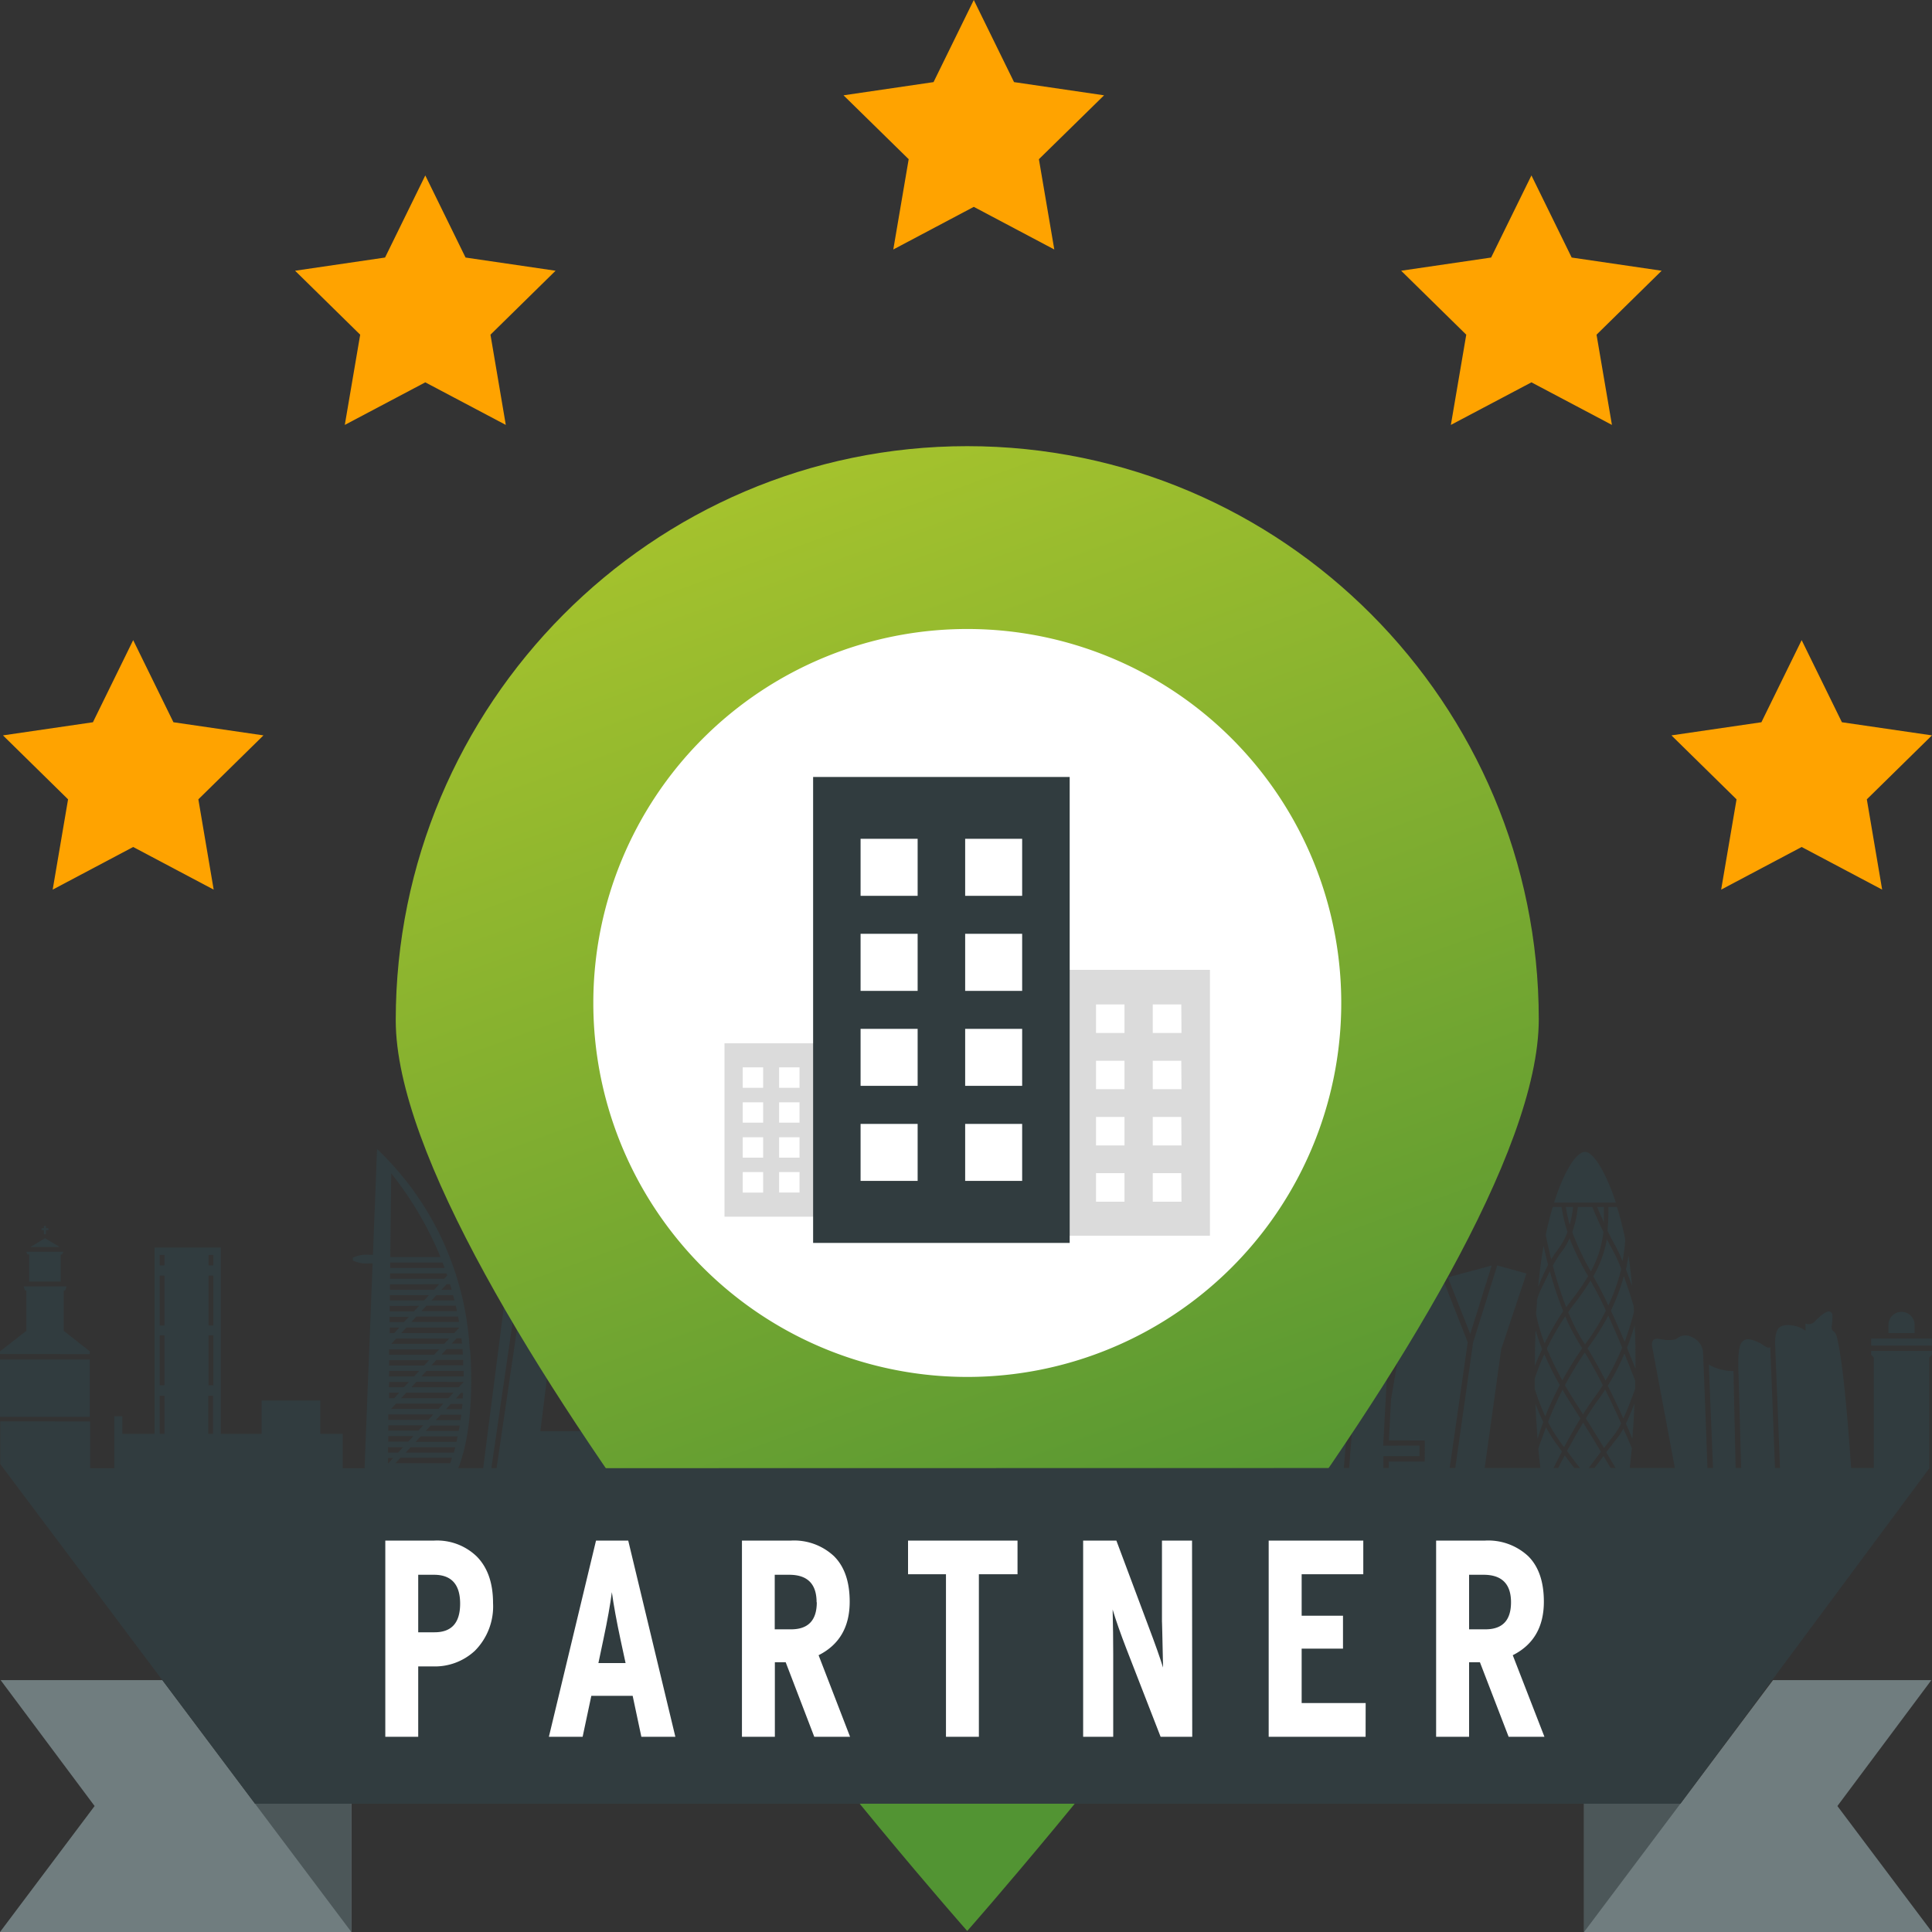
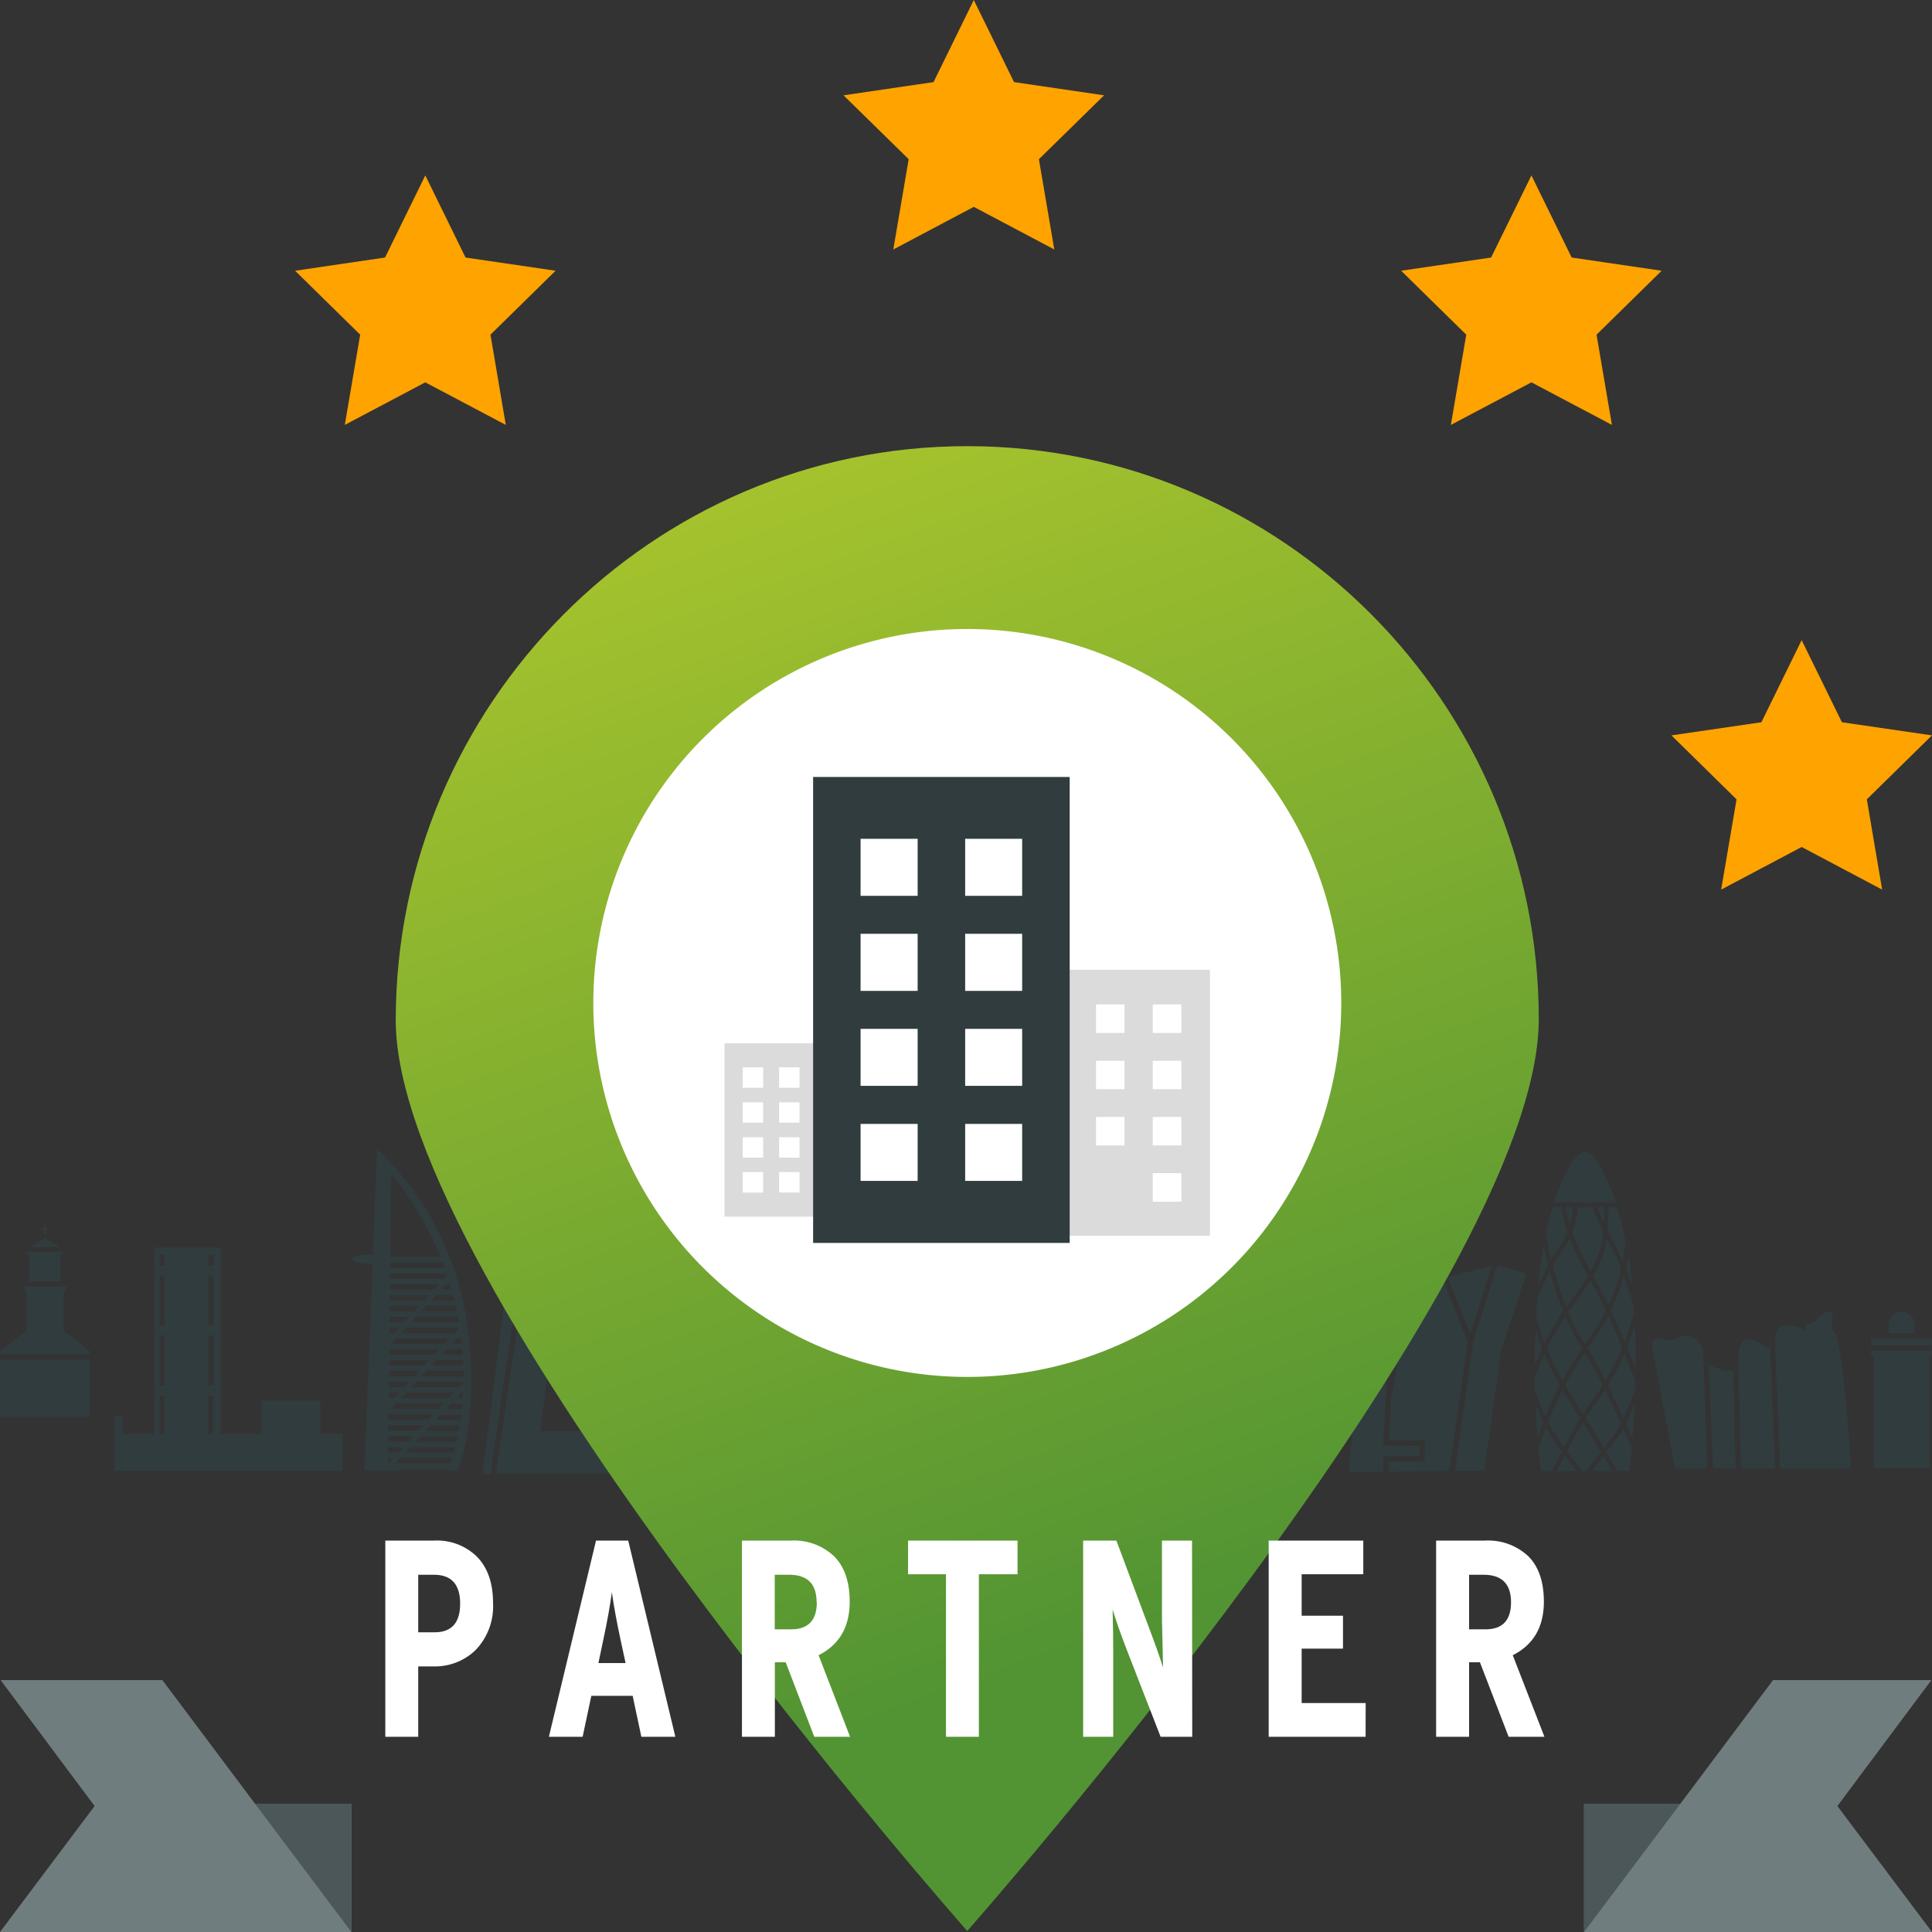
<svg xmlns="http://www.w3.org/2000/svg" width="300" height="300" viewBox="0 0 300 300">
  <rect x="0" y="0" width="300" height="300" fill="#333333" stroke="none" />
  <defs>
    <linearGradient id="a" x1="108.95" y1="40.88" x2="184.87" y2="249.47" gradientUnits="userSpaceOnUse">
      <stop offset="0" stop-color="#b4cb2c" />
      <stop offset="1" stop-color="#529433" />
    </linearGradient>
  </defs>
  <title>premium-partner-badge</title>
  <polygon points="231.63 196.51 224.82 198.34 228.3 207.14 231.63 196.51" fill="#313c3f" />
  <polygon points="221.07 200.3 214.82 200.75 215.09 202.6 218.56 202.34 216.01 217.23 215.66 223.67 221.24 223.68 221.23 226.94 215.63 226.94 215.64 228.54 225.05 228.35 227.91 208.43 224.04 198.59 221.07 200.3" fill="#313c3f" />
  <polygon points="232.49 196.5 228.74 208.47 225.91 228.39 230.48 228.39 233.11 209.49 237.03 197.75 232.49 196.5" fill="#313c3f" />
  <polygon points="210.92 209.89 209.44 228.57 209.68 228.57 214.82 228.57 214.82 226.11 220.42 226.11 220.42 224.47 214.78 224.48 215.55 210.37 213.83 199.48 209.45 198.37 210.92 209.89" fill="#313c3f" />
-   <polygon points="210.1 209.93 208.66 198.63 201.96 203.49 203.17 222.57 203.61 228.57 208.63 228.57 210.1 209.93" fill="#313c3f" />
  <polygon points="83.42 193.13 82.65 202.35 94.78 203.08 98.65 228.78 106.72 228.78 102.35 197.88 83.42 193.13" fill="#313c3f" />
  <polygon points="82.49 193.21 81.81 202.63 79.79 204.05 76.17 228.87 74.91 228.87 79.41 193.82 82.49 193.21" fill="#313c3f" />
  <polygon points="94.05 203.84 82.48 203.16 81.7 203.71 93.1 204.39 96.74 228.78 97.9 228.78 94.05 203.84" fill="#313c3f" />
  <polygon points="86.07 204.79 80.56 204.46 76.99 228.78 95.99 228.78 95.05 222.23 83.91 222.24 86.07 204.79" fill="#313c3f" />
  <path d="M251.9,209.28c-.64-1.54-1.37-3.23-2.17-5a32.7,32.7,0,0,1-2.64,4.28l-.58.81c1,1.62,1.93,3.34,2.8,5a33.93,33.93,0,0,0,2.59-5.14" fill="#313c3f" />
  <path d="M245.82,219.62c.6-1,1.23-1.9,1.86-2.76.43-.59.83-1.18,1.21-1.76-.87-1.71-1.81-3.45-2.8-5.09a56.85,56.85,0,0,0-3.09,5.08c.54.94,1.13,1.9,1.76,2.87.35.55.7,1.11,1.06,1.66" fill="#313c3f" />
  <path d="M253.71,203.67c0-.32,0-.64-.06-.95-.37-1.23-.91-2.92-1.51-4.56a31.24,31.24,0,0,1-2,5.36c.78,1.68,1.5,3.33,2.14,4.84a46.16,46.16,0,0,0,1.45-4.69" fill="#313c3f" />
  <path d="M245.7,209.37c-.15-.23-.29-.46-.43-.69a29.72,29.72,0,0,1-2.22-4.28,41.92,41.92,0,0,0-2.86,5,49.37,49.37,0,0,0,2.41,4.94,57,57,0,0,1,3.1-5" fill="#313c3f" />
  <path d="M249.05,189.91c0-.82,0-1.64,0-2.49H248c.22.53.61,1.44,1.1,2.49" fill="#313c3f" />
  <path d="M247.38,198.14c.73,1.31,1.47,2.67,2.2,4.21,0,.12.11.24.17.36a30.68,30.68,0,0,0,2-5.68,25,25,0,0,0-1.38-3c-.29-.52-.58-1.06-.86-1.61a17.38,17.38,0,0,1-2.1,5.76" fill="#313c3f" />
  <path d="M249.64,191.17c.41.83.85,1.69,1.3,2.48a19.66,19.66,0,0,1,1,2.18,25.84,25.84,0,0,0,.43-3.34,51.27,51.27,0,0,0-1.28-5.07h-1.34a36,36,0,0,1-.14,3.75" fill="#313c3f" />
  <path d="M240.39,196.44c-.27-1.06-.51-2.06-.7-3-.16.85-.29,1.73-.42,2.62-.16,1.22-.31,2.48-.43,3.77.39-1,.92-2.22,1.55-3.43" fill="#313c3f" />
  <path d="M243.74,190.17a16.71,16.71,0,0,0,.53-2.75h-1.13a23.27,23.27,0,0,0,.6,2.75" fill="#313c3f" />
  <path d="M245.82,220.92c-.93,1.53-1.79,3.08-2.5,4.39,1.15,1.57,1.94,2.56,2.4,3.12h.61c.35-.47,1.27-1.68,2.26-3-.81-1.36-1.77-2.93-2.77-4.54" fill="#313c3f" />
  <path d="M252.44,197c.34.89.67,1.81,1,2.7-.12-1.27-.26-2.5-.42-3.7l-.15-1c-.06.4-.14.83-.23,1.28,0,.24-.1.5-.16.76" fill="#313c3f" />
  <path d="M245.84,208.31c.1.15.19.3.28.45l.42-.58a32.05,32.05,0,0,0,2.82-4.67c-.13-.29-.27-.57-.4-.86-.66-1.39-1.33-2.63-2-3.82A31.19,31.19,0,0,1,244.8,202c-.46.58-.89,1.17-1.29,1.75a29.88,29.88,0,0,0,2.33,4.59" fill="#313c3f" />
  <path d="M242.52,194.31a17.88,17.88,0,0,0-1.4,2.22A60.6,60.6,0,0,0,243.2,203c.34-.48.69-.95,1.06-1.42a32.38,32.38,0,0,0,2.34-3.42,45.58,45.58,0,0,1-2.89-5.87,9.85,9.85,0,0,1-1.19,2.05" fill="#313c3f" />
  <path d="M239.84,208.6a45,45,0,0,1,2.89-5,57.78,57.78,0,0,1-2.07-6.2c-1.12,2.29-1.42,2.85-1.64,3.39a9.33,9.33,0,0,0-.36,1.1c0,.73-.1,1.46-.14,2.2a26.59,26.59,0,0,0,1.32,4.47" fill="#313c3f" />
  <path d="M245,187.42a16.3,16.3,0,0,1-.86,3.89,38.79,38.79,0,0,0,2.89,6.12,16.62,16.62,0,0,0,1.95-6.14c-.84-1.73-1.5-3.31-1.73-3.87Z" fill="#313c3f" />
  <path d="M253.84,217.86c-.4,1-.87,2.18-1.37,3.19.4.89.74,1.69,1,2.36.15-1.82.26-3.67.34-5.55" fill="#313c3f" />
  <path d="M253.83,205.82c-.34,1.13-.72,2.28-1.19,3.46.5,1.2.94,2.3,1.32,3.25,0-2.25,0-4.5-.13-6.71" fill="#313c3f" />
  <path d="M251.72,221c-.7-1.55-1.53-3.35-2.47-5.22-.32.48-.66,1-1,1.46-.68.93-1.36,1.95-2,3,1,1.61,2,3.22,2.82,4.6.56-.73,1.13-1.47,1.61-2.08a10.68,10.68,0,0,0,1.07-1.76" fill="#313c3f" />
  <path d="M253.91,215.67l0-1.28c-.41-1.07-1-2.53-1.67-4.21a34.34,34.34,0,0,1-2.59,5c.91,1.8,1.73,3.55,2.42,5.08.73-1.56,1.39-3.35,1.81-4.55" fill="#313c3f" />
  <path d="M250.91,186.74c-1.58-4.83-3.53-7.88-4.78-7.88-1.4,0-3.29,3.07-4.81,7.88Z" fill="#313c3f" />
  <path d="M241.11,187.42c-.4,1.33-.76,2.78-1.09,4.32.21,1.06.49,2.37.86,3.82A15.88,15.88,0,0,1,242,193.9a10.65,10.65,0,0,0,1.4-2.61,22.88,22.88,0,0,1-.92-3.87Z" fill="#313c3f" />
  <path d="M242.52,225.37c-.36-.5-.76-1.05-1.19-1.66a21,21,0,0,1-1.27-2.08c-.75,2.09-1,2.68-1,2.71l-.19.64c.12,1.17.24,2.32.38,3.45H241c.21-.44.77-1.58,1.56-3.06" fill="#313c3f" />
  <path d="M252.07,221.83a9.9,9.9,0,0,1-.88,1.39c-.52.66-1.16,1.48-1.78,2.29.76,1.26,1.37,2.3,1.73,2.92H253c.15-1.16.28-2.35.39-3.55-.29-.7-.73-1.76-1.3-3" fill="#313c3f" />
  <path d="M249,226.09c-.71.92-1.37,1.79-1.78,2.34h3.16L249,226.09" fill="#313c3f" />
  <path d="M242.22,215.1a50.51,50.51,0,0,1-2.42-4.82,37.56,37.56,0,0,0-1.49,3.77c0,.53,0,1.07,0,1.61a33.91,33.91,0,0,0,1.64,4.26,51.8,51.8,0,0,1,2.24-4.82" fill="#313c3f" />
  <path d="M239.44,209.43c-.41-1-.76-2-1-2.94-.07,1.85-.11,3.72-.11,5.6.3-.76.68-1.66,1.15-2.66" fill="#313c3f" />
  <path d="M239.64,220.81c-.49-1-.9-2-1.22-2.81.08,1.82.19,3.63.33,5.41.2-.67.49-1.55.89-2.6" fill="#313c3f" />
  <path d="M244.84,228.43c-.45-.55-1.07-1.35-1.87-2.44-.57,1.07-1,1.93-1.25,2.44Z" fill="#313c3f" />
  <path d="M242.88,224.7c.72-1.35,1.59-2.9,2.53-4.43-.4-.65-.82-1.3-1.23-1.94-.55-.85-1.07-1.7-1.55-2.53a49.54,49.54,0,0,0-2.25,5,20.54,20.54,0,0,0,1.52,2.56c.35.5.67,1,1,1.38" fill="#313c3f" />
  <polygon points="211.74 203.26 213.12 203.26 212.29 196.12 212.13 196.12 211.74 203.26" fill="#313c3f" />
  <polygon points="216.93 207.04 213.59 206.78 214.03 197.44 215.74 197.44 216.93 207.04" fill="#313c3f" />
  <polygon points="226.06 195.07 217.53 195.07 216.47 186.25 224.55 186.25 226.06 195.07" fill="#313c3f" />
  <path d="M150.19,299.84S61.45,199.5,61.45,158.43c0-49,39.73-89.15,88.74-89.15s88.75,40,88.75,89C238.94,199.5,150.19,299.84,150.19,299.84Z" fill="url(#a)" />
  <path d="M150.19,97.67a58.07,58.07,0,1,1-58.06,58.07A58.07,58.07,0,0,1,150.19,97.67Z" fill="#fff" fill-rule="evenodd" />
-   <path d="M165.76,150.6v41.28h22.12V150.6Zm8.85,36h-4.42v-4.43h4.42Zm0-8.74h-4.42v-4.42h4.42Zm0-8.73h-4.42v-4.42h4.42Zm0-8.73h-4.42v-4.43h4.42Zm8.85,26.2H179v-4.43h4.43Zm0-8.74H179v-4.42h4.43Zm0-8.73H179v-4.42h4.43Zm0-8.73H179v-4.43h4.43Z" fill="#dbdbdb" />
+   <path d="M165.76,150.6v41.28h22.12V150.6Zm8.85,36h-4.42h4.42Zm0-8.74h-4.42v-4.42h4.42Zm0-8.73h-4.42v-4.42h4.42Zm0-8.73h-4.42v-4.43h4.42Zm8.85,26.2H179v-4.43h4.43Zm0-8.74H179v-4.42h4.43Zm0-8.73H179v-4.42h4.43Zm0-8.73H179v-4.43h4.43Z" fill="#dbdbdb" />
  <path d="M112.5,162v26.93h14.26V162Zm6,23.18h-3.17V182h3.17Zm0-5.42h-3.17v-3.17h3.17Zm0-5.43h-3.17v-3.16h3.17Zm0-5.42h-3.17v-3.17h3.17Zm5.65,16.27h-3.17V182h3.17Zm0-5.42h-3.17v-3.17h3.17Zm0-5.43h-3.17v-3.16h3.17Zm0-5.42h-3.17v-3.17h3.17Z" fill="#dbdbdb" />
  <path d="M126.26,120.65V193H166.1V120.65Zm16.23,62.72h-8.86v-8.85h8.86Zm0-14.76h-8.86v-8.85h8.86Zm0-14.75h-8.86V145h8.86Zm0-14.76h-8.86v-8.85h8.86Zm16.23,44.27h-8.85v-8.85h8.85Zm0-14.76h-8.85v-8.85h8.85Zm0-14.75h-8.85V145h8.85Zm0-14.76h-8.85v-8.85h8.85Z" fill="#313c3f" />
  <polygon points="275.31 260.89 299.9 260.89 285.31 280.44 300 300 245.97 300 245.97 280.08 260.93 280.08 275.31 260.89" fill="#707d7f" />
  <polygon points="260.93 280.08 245.97 300 245.97 280.08 260.93 280.08" fill="#4c5759" />
  <polygon points="25.22 260.89 0.1 260.89 14.69 280.44 0 300 54.56 300 54.56 280.08 39.6 280.08 25.22 260.89" fill="#707d7f" />
  <polygon points="39.6 280.08 54.56 300 54.56 280.08 39.6 280.08" fill="#4c5759" />
-   <polyline points="299.58 227.94 283.81 227.94 13.99 227.99 13.99 220.72 0.04 220.71 0.04 227.34 39.6 280.08 149.45 280.08 260.93 280.08 299.58 228" fill="#313c3f" />
  <path d="M76.56,248.93a9.77,9.77,0,0,1-2.82,7.4,9.12,9.12,0,0,1-6.51,2.43H64.94v10.93H59.83V239.22h7.61A8.86,8.86,0,0,1,74,241.66C75.71,243.37,76.56,245.8,76.56,248.93Zm-5.11.09c0-3-1.36-4.49-4.06-4.49H64.94v8.93h2.54C70.12,253.46,71.45,252,71.45,249Z" fill="#fff" />
  <path d="M104.87,269.69H99.59l-1.35-6.36H91.82l-1.35,6.36H85.23l7.32-30.47h5Zm-7.73-11.45-.78-3.61q-.94-4.4-1.35-7.4c-.25,1.92-.68,4.35-1.31,7.31l-.78,3.7Z" fill="#fff" />
  <path d="M132,269.69h-5.56L122,258.11h-1.68v11.58h-5.11V239.22h7.61a9.07,9.07,0,0,1,6.68,2.42q2.44,2.42,2.44,7.07,0,5.88-4.83,8.31Zm-5.2-20.89c0-2.84-1.41-4.27-4.25-4.27h-2.25V253h2.54Q126.83,253,126.83,248.8Z" fill="#fff" />
  <path d="M158,244.45H152v25.24h-5.11V244.45H141v-5.23h17Z" fill="#fff" />
  <path d="M185.13,269.69h-4.91l-5.28-13.58q-1.4-3.62-2.17-6.18c.06,2.5.09,4.8.09,6.92v12.84h-4.67V239.22h5.16l5,13.36q1.55,4.09,2.25,6.36-.16-7.49-.17-7.1V239.22h4.67Z" fill="#fff" />
  <path d="M212.05,269.69H197V239.22h14.69v5.23h-9.57v6.44h6.42V256h-6.42v8.45h9.94Z" fill="#fff" />
  <path d="M239.82,269.69h-5.56l-4.46-11.58h-1.68v11.58H223V239.22h7.61a9.11,9.11,0,0,1,6.69,2.42q2.43,2.42,2.43,7.07,0,5.88-4.83,8.31Zm-5.19-20.89c0-2.84-1.42-4.27-4.26-4.27h-2.25V253h2.54C233.3,253,234.63,251.61,234.63,248.8Z" fill="#fff" />
  <polygon points="299.99 114.19 286.01 112.15 279.76 99.4 273.51 112.15 259.54 114.19 269.65 124.12 267.26 138.14 279.76 131.52 292.26 138.14 289.88 124.12 299.99 114.19" fill="#ffa300" fill-rule="evenodd" />
  <polygon points="157.46 12.75 151.21 0 144.96 12.75 130.98 14.8 141.1 24.72 138.71 38.74 151.21 32.12 163.71 38.74 161.32 24.72 171.44 14.8 157.46 12.75" fill="#ffa300" fill-rule="evenodd" />
  <polygon points="72.29 39.99 66.04 27.24 59.79 39.99 45.82 42.04 55.93 51.97 53.54 65.98 66.04 59.37 78.54 65.98 76.16 51.97 86.27 42.04 72.29 39.99" fill="#ffa300" fill-rule="evenodd" />
  <polygon points="244.05 39.99 237.8 27.24 231.54 39.99 217.57 42.04 227.68 51.97 225.29 65.98 237.8 59.37 250.3 65.98 247.91 51.97 258.02 42.04 244.05 39.99" fill="#ffa300" fill-rule="evenodd" />
-   <polygon points="26.93 112.15 20.68 99.4 14.43 112.15 0.46 114.19 10.57 124.12 8.18 138.14 20.68 131.52 33.18 138.14 30.8 124.12 40.91 114.19 26.93 112.15" fill="#ffa300" fill-rule="evenodd" />
  <path d="M72.94,209.58a46.45,46.45,0,0,0-14.39-31.16l-.64,16.42q-.31,0-.69,0a4.63,4.63,0,0,0-2.48.49l.1.18-.1.19a4.7,4.7,0,0,0,2.48.48c.23,0,.44,0,.64,0l-1.17,29.71-.09,2.47h5.77l-.72-.26h8.08l-.09.25H71c3.05-7.11,2-18.71,2-18.71M69.05,196.9H60.59v-.85h8.13c.11.28.22.57.32.85m2.18,18.51H63.89l.76-.83H72ZM60.29,223h3.9l-.79.85H60.29Zm0-.85v-.83h5.43l-.77.83Zm0-1.67v-.85h7l-.78.85Zm.44-1.7.76-.82h7.35l-.77.82Zm1.55-1.67.79-.85h7.34l-.79.85ZM70.53,207H62.31l.79-.85h8.22Zm-.78.85-.77.82H60.76l.77-.82Zm-1.55,1.67-.79.85h-7v-.85Zm-7.77,1.69h6.19l-.76.83H60.42Zm0,1.67h4.66l-.79.85H60.4Zm0,1.7H63.5l-.77.83H60.38Zm0,1.67h1.57l-.78.85h-.8ZM72,213.73H65.44l.78-.85H72c0,.29,0,.57,0,.85M72,212H67l.77-.83h4.15l0,.83m-.08-1.67H68.56l.79-.85h2.47l.06.85m-.14-1.7h-1.6l.76-.82h.75l.09.82m-7.85-3.37.76-.82h6.48l.15.82Zm1.55-1.67.79-.85h4.55l.18.85ZM67,201.94l.77-.83h2.59l.21.83Zm1.55-1.67.79-.85h.54c.08.28.17.56.25.85Zm.79-2.53a3,3,0,0,0,.11.32l-.48.51H60.57v-.83Zm-1.15,1.68-.79.85H60.55v-.85Zm-1.58,1.69-.76.83H60.53v-.83Zm-1.55,1.67-.79.85H60.51v-.85Zm-1.57,1.7-.77.82H60.49v-.82ZM62,206.15l-.79.85h-.69v-.85ZM60.35,218h0l0,0Zm-.1,9.24v-.84h.8l-.77.84Zm0-1.68v-.83h2.33l-.76.83Zm3.5-.83h6.94c-.07.29-.14.57-.21.83H63Zm.79-.84.78-.85h5.74l-.18.85Zm1.57-1.7.77-.83h4.48c0,.29-.09.56-.14.83Zm1.55-1.67.79-.85h3.15c0,.29-.07.57-.11.85Zm1.58-1.7L70,218H71.8c0,.28-.06.55-.08.82Zm1.55-1.67.79-.85h.32l-.06.85ZM68.4,195.2H60.61l.14-13a53.52,53.52,0,0,1,7.65,13m-7,32,.78-.84h8c-.09.32-.18.6-.25.84Z" fill="#313c3f" />
  <path d="M260.09,228.06l-3.54-18.92s-.37-1.57,1.2-1.21c.64.15,2.18.31,2.72-.14a2,2,0,0,1,2.09-.24,2.92,2.92,0,0,1,1.86,2.13c.09,1,.72,18.37.72,18.37Z" fill="#313c3f" />
  <path d="M265.34,211.89a7.46,7.46,0,0,0,3.83,1l.34,15.15H266Z" fill="#313c3f" />
  <path d="M269.94,212.79s-.18-3.29.43-4.23,1.57-.59,2.52-.2,1.53,1.17,2,.81l.74,18.89h-5.26Z" fill="#313c3f" />
  <path d="M275.66,209.14s-.19-2.18.56-2.94,2.95-.5,4.14.45v-1.13a1.3,1.3,0,0,0,1.51-.4c.74-.79,1.86-1.67,2.29-1.44a.63.63,0,0,1,.38.61,11.2,11.2,0,0,1-.11,1.62c-.12,1,.52.52.82,1.79s1.13,4.82,2.2,20.36H276.4Z" fill="#313c3f" />
  <path d="M7,192.27l-2.29,1.37H9.27Zm2.89,14.38v-6.26h.24l.21-.64H3.67l.21.64h.21v6.26L0,209.83v.43H13.94v-.43ZM0,220H13.94v-8.89H0ZM4.53,194.8V199h4.9V194.8h.21l.2-.43H4.07l.2.43Z" fill="#313c3f" />
  <polygon points="7.52 190.71 7.14 190.71 7.14 190.36 6.82 190.36 6.82 190.71 6.45 190.71 6.45 191.02 6.82 191.02 6.82 191.65 7.14 191.65 7.14 191.02 7.52 191.02 7.52 190.71" fill="#313c3f" />
  <path d="M293.24,207v-1.27a2,2,0,1,1,4.06,0V207Z" fill="#313c3f" />
  <polygon points="299.99 209.77 290.55 209.77 290.55 210.35 290.96 210.8 290.96 228 294.04 228 296.5 228 299.58 228 299.58 210.8 299.99 210.35 299.99 209.77" fill="#313c3f" />
  <rect x="290.55" y="207.85" width="9.44" height="1.1" fill="#313c3f" />
  <path d="M49.74,222.64v-5.17H40.62v5.17H34.29V193.7H24v28.94H19V219.9H17.74v8.49H53.22v-5.75Zm-24.2,0H24.8v-5.91h.74Zm0-7.54H24.8v-7.75h.74Zm0-9.28H24.8v-7.75h.74Zm0-9.33H24.8v-1.63h.74Zm7.54,26.15h-.74v-5.91h.74Zm.05-7.54h-.74v-7.75h.74Zm0-9.28h-.74v-7.75h.74Zm0-9.33h-.74v-1.63h.74Z" fill="#313c3f" />
</svg>